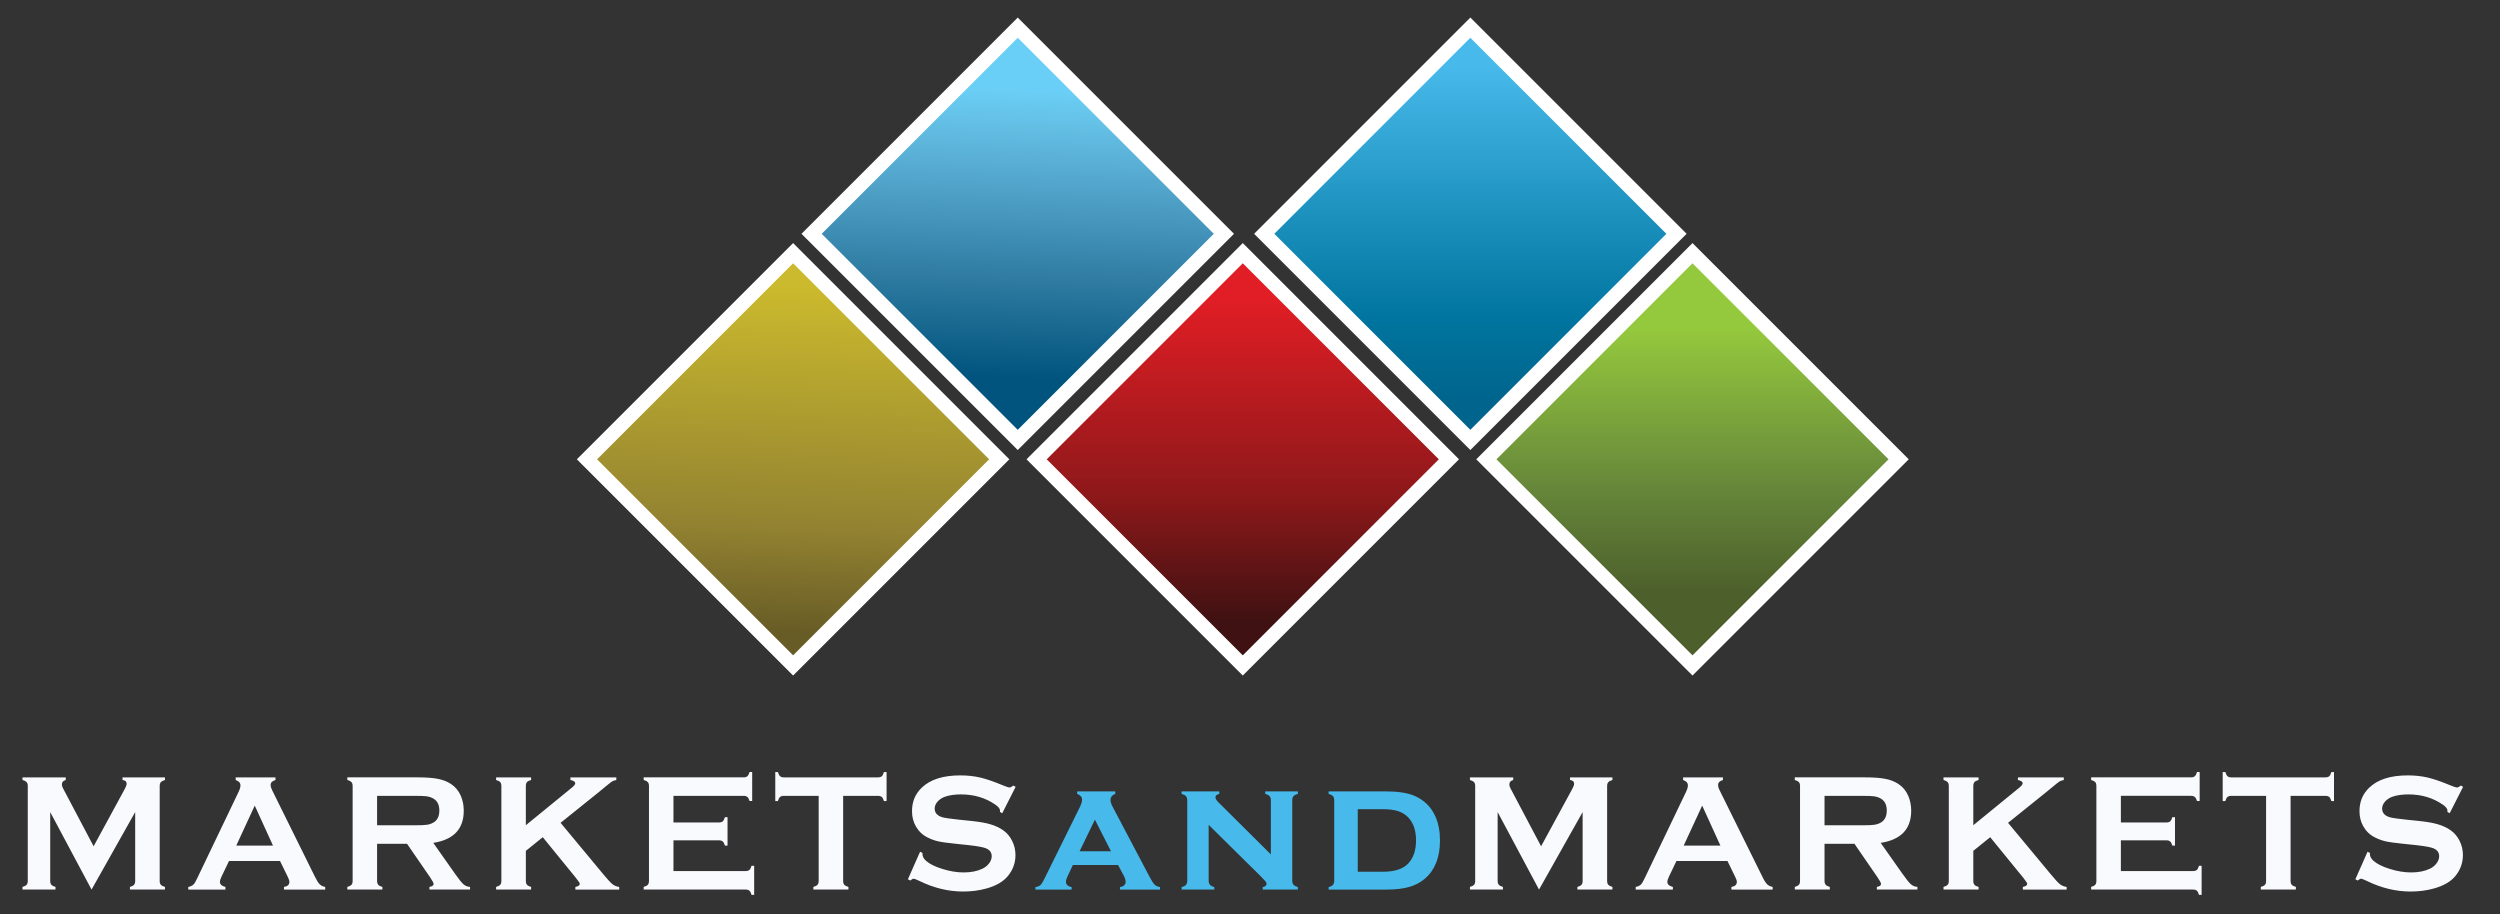
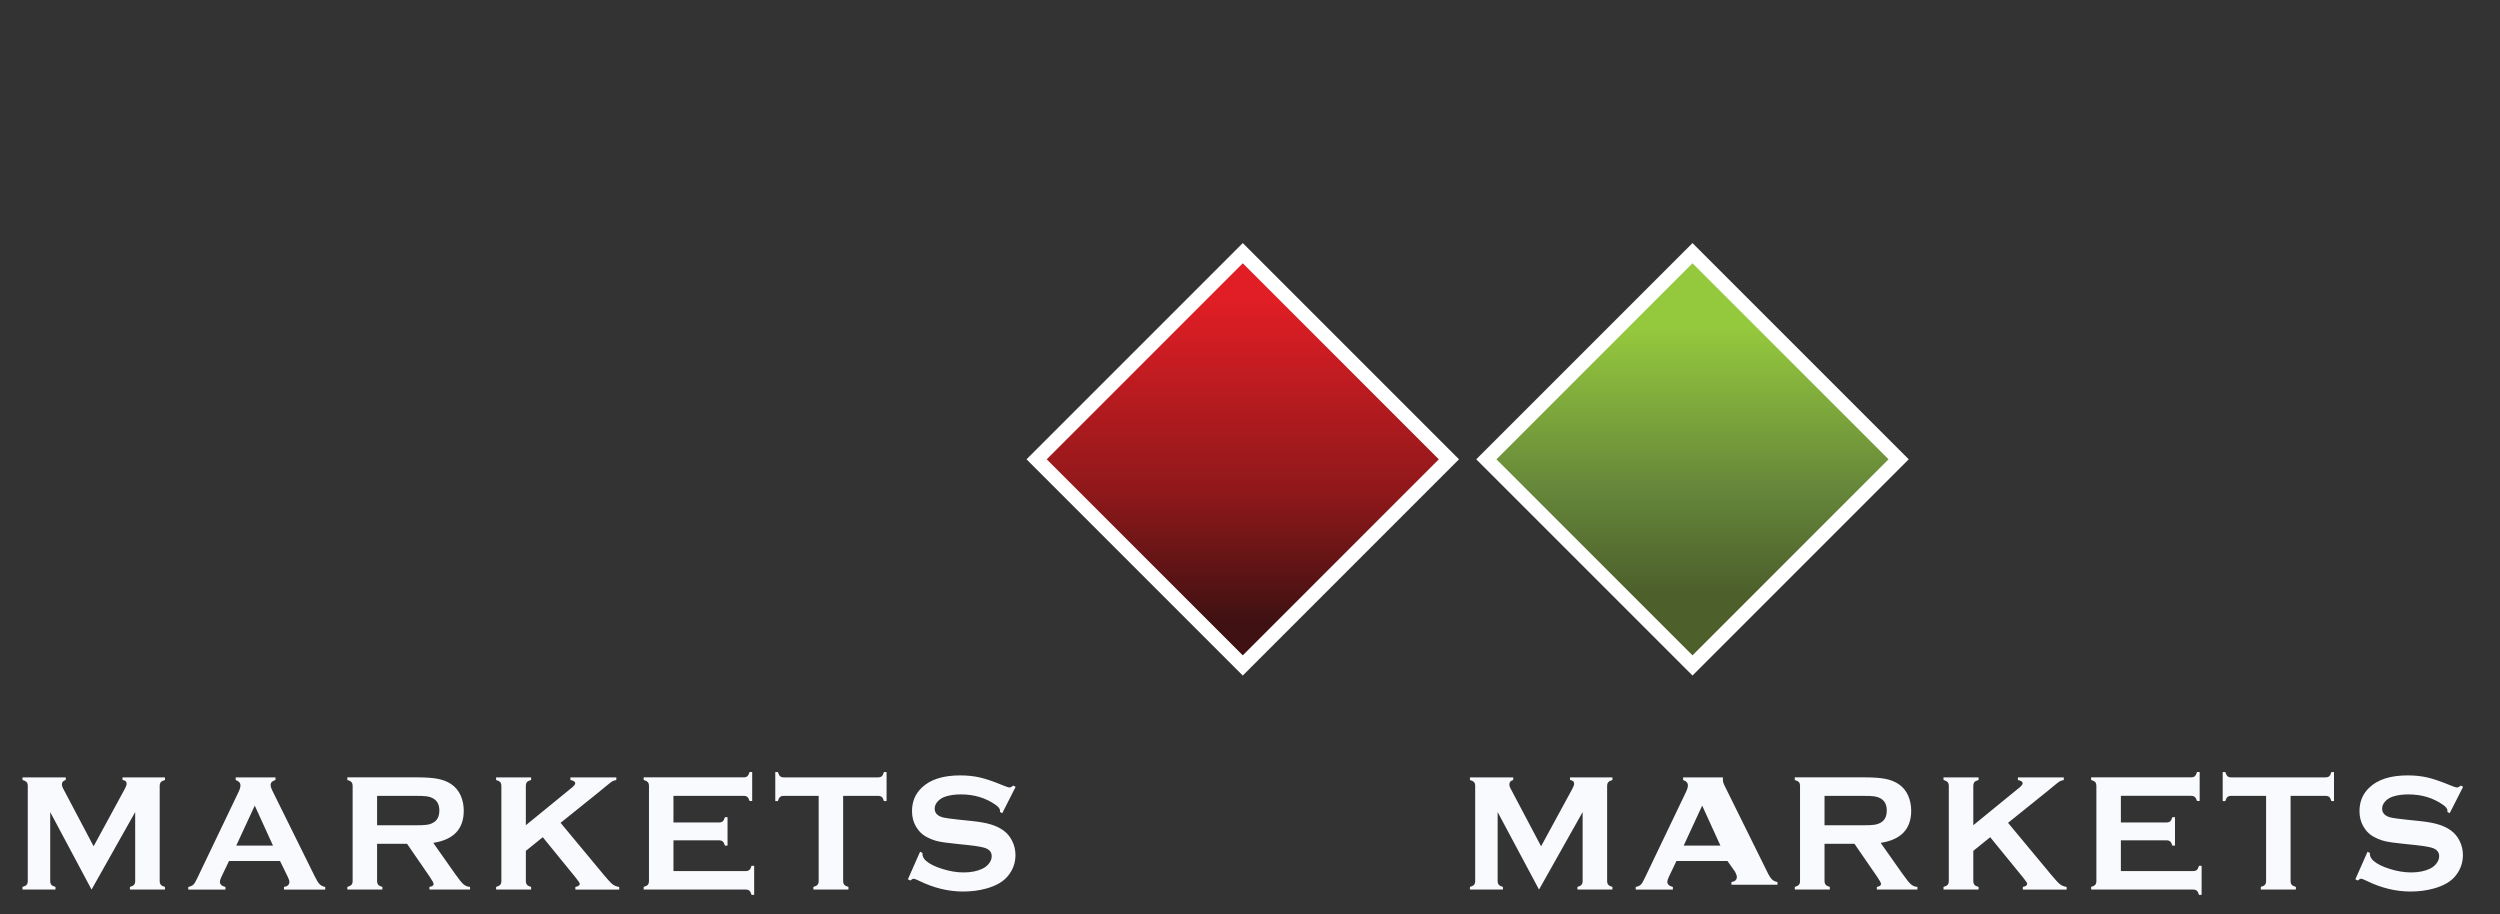
<svg xmlns="http://www.w3.org/2000/svg" version="1.1" id="Layer_1" x="0px" y="0px" width="175px" height="64px" viewBox="0 0 175 64" enable-background="new 0 0 175 64" xml:space="preserve">
  <rect x="0" y="0" width="175" height="64" fill="#333333" stroke="none" />
  <g>
    <g>
      <linearGradient id="SVGID_1_" gradientUnits="userSpaceOnUse" x1="102.925" y1="28.198" x2="102.925" y2="4.534">
        <stop offset="0" style="stop-color:#00648C" />
        <stop offset="0.25" style="stop-color:#00759F" />
        <stop offset="1" style="stop-color:#47BAEB" />
      </linearGradient>
-       <polygon fill-rule="evenodd" clip-rule="evenodd" fill="url(#SVGID_1_)" stroke="#FFFFFF" stroke-miterlimit="10" points="    102.925,1.936 117.355,16.366 102.925,30.795 88.496,16.366   " />
      <linearGradient id="SVGID_2_" gradientUnits="userSpaceOnUse" x1="70.889" y1="26.477" x2="71.595" y2="6.255">
        <stop offset="0" style="stop-color:#00547D" />
        <stop offset="0.342" style="stop-color:#2F7BA2" />
        <stop offset="0.65" style="stop-color:#50A2C9" />
        <stop offset="0.877" style="stop-color:#64BFE5" />
        <stop offset="1" style="stop-color:#6ACFF6" />
      </linearGradient>
-       <polygon fill-rule="evenodd" clip-rule="evenodd" fill="url(#SVGID_2_)" stroke="#FFFFFF" stroke-miterlimit="10" points="    71.241,1.936 85.672,16.366 71.241,30.795 56.811,16.366   " />
      <linearGradient id="SVGID_3_" gradientUnits="userSpaceOnUse" x1="55.094" y1="44.267" x2="55.94" y2="20.037">
        <stop offset="0" style="stop-color:#685C26" />
        <stop offset="0.31" style="stop-color:#938331" />
        <stop offset="1" style="stop-color:#CBBA2D" />
      </linearGradient>
-       <polygon fill-rule="evenodd" clip-rule="evenodd" fill="url(#SVGID_3_)" stroke="#FFFFFF" stroke-miterlimit="10" points="    55.517,17.722 69.947,32.151 55.517,46.581 41.087,32.151   " />
      <linearGradient id="SVGID_4_" gradientUnits="userSpaceOnUse" x1="86.995" y1="43.406" x2="86.995" y2="20.896">
        <stop offset="0" style="stop-color:#401112" />
        <stop offset="0.39" style="stop-color:#8E181A" />
        <stop offset="1" style="stop-color:#E11E25" />
      </linearGradient>
      <polygon fill-rule="evenodd" clip-rule="evenodd" fill="url(#SVGID_4_)" stroke="#FFFFFF" stroke-miterlimit="10" points="    86.995,17.722 101.424,32.151 86.995,46.581 72.565,32.151   " />
      <linearGradient id="SVGID_5_" gradientUnits="userSpaceOnUse" x1="118.474" y1="41.387" x2="118.474" y2="22.917">
        <stop offset="0" style="stop-color:#4D602C" />
        <stop offset="0.39" style="stop-color:#66873A" />
        <stop offset="1" style="stop-color:#95C93D" />
      </linearGradient>
      <polygon fill-rule="evenodd" clip-rule="evenodd" fill="url(#SVGID_5_)" stroke="#FFFFFF" stroke-miterlimit="10" points="    118.474,17.722 132.904,32.151 118.474,46.581 104.044,32.151   " />
    </g>
-     <path fill-rule="evenodd" clip-rule="evenodd" fill="#F9FAFD" d="M6.409,62.27l-2.894-5.425v4.819c0,0.121,0.027,0.211,0.08,0.271   c0.056,0.061,0.151,0.111,0.289,0.149v0.185h-2.31v-0.185c0.141-0.038,0.234-0.089,0.29-0.149c0.053-0.061,0.08-0.15,0.08-0.271   v-6.648c0-0.115-0.027-0.204-0.08-0.265c-0.056-0.061-0.149-0.112-0.29-0.15v-0.185h3.028v0.185   c-0.18,0.045-0.271,0.153-0.271,0.315c0,0.077,0.029,0.166,0.082,0.269l2.14,4.054l2.167-3.987   c0.097-0.175,0.144-0.303,0.144-0.386c0-0.156-0.094-0.245-0.287-0.265v-0.185h2.971v0.185c-0.139,0.038-0.234,0.09-0.288,0.15   c-0.055,0.061-0.082,0.149-0.082,0.265v6.648c0,0.121,0.027,0.211,0.082,0.271c0.054,0.061,0.149,0.111,0.288,0.149v0.185H9.095   v-0.185c0.135-0.035,0.229-0.083,0.284-0.146c0.058-0.063,0.084-0.153,0.084-0.274v-4.819L6.409,62.27L6.409,62.27z M19.601,60.269   h-3.57l-0.529,1.103c-0.073,0.153-0.108,0.274-0.108,0.363c0,0.169,0.127,0.287,0.386,0.351v0.185h-2.601v-0.185   c0.155-0.032,0.271-0.083,0.352-0.159c0.08-0.076,0.174-0.227,0.276-0.453l2.888-6.03c0.094-0.194,0.137-0.348,0.137-0.462   c0-0.176-0.11-0.303-0.333-0.38v-0.185h2.784v0.185c-0.225,0.064-0.339,0.179-0.339,0.342c0,0.108,0.038,0.235,0.11,0.379   l2.993,6.05c0.126,0.258,0.237,0.434,0.334,0.529c0.096,0.092,0.223,0.152,0.384,0.185v0.185h-2.886v-0.185   c0.253-0.041,0.379-0.159,0.379-0.356c0-0.08-0.038-0.198-0.116-0.357L19.601,60.269L19.601,60.269z M19.108,59.19l-1.275-2.798   l-1.294,2.798H19.108L19.108,59.19z M26.396,59.066v2.604c0,0.118,0.029,0.204,0.086,0.268c0.054,0.063,0.148,0.111,0.284,0.146   v0.185h-2.453v-0.185c0.141-0.038,0.234-0.089,0.289-0.149s0.082-0.146,0.082-0.265v-6.649c0-0.121-0.027-0.21-0.082-0.271   s-0.148-0.112-0.289-0.15v-0.185h4.914c0.599,0,1.074,0.035,1.425,0.105c0.351,0.066,0.658,0.188,0.918,0.359   c0.303,0.201,0.529,0.473,0.681,0.813c0.142,0.328,0.212,0.682,0.212,1.058c0,1.282-0.71,2.031-2.134,2.251l1.525,2.167   c0.268,0.38,0.466,0.625,0.59,0.733c0.126,0.108,0.276,0.172,0.458,0.182v0.185h-2.842v-0.185c0.196-0.032,0.293-0.099,0.293-0.207   c0-0.07-0.089-0.236-0.271-0.501l-1.59-2.311H26.396L26.396,59.066z M26.396,57.77h2.649c0.391,0,0.668-0.01,0.829-0.035   c0.161-0.022,0.31-0.07,0.441-0.144c0.293-0.156,0.438-0.437,0.438-0.852c0-0.411-0.145-0.691-0.438-0.851   c-0.138-0.076-0.285-0.124-0.439-0.146c-0.155-0.022-0.432-0.032-0.831-0.032h-2.649V57.77L26.396,57.77z M37.994,58.604   l-1.184,0.956v2.104c0,0.121,0.027,0.211,0.084,0.274c0.054,0.063,0.15,0.111,0.284,0.146v0.185h-2.451v-0.185   c0.139-0.038,0.233-0.089,0.289-0.149c0.053-0.061,0.08-0.15,0.08-0.271v-6.648c0-0.115-0.027-0.204-0.08-0.265   c-0.056-0.061-0.15-0.112-0.289-0.15v-0.185h2.451v0.185c-0.135,0.035-0.232,0.083-0.289,0.146c-0.052,0.064-0.08,0.153-0.08,0.269   v2.75l3.232-2.639c0.15-0.124,0.225-0.224,0.225-0.297c0-0.108-0.113-0.188-0.335-0.229v-0.185h3.211v0.185   c-0.134,0.029-0.229,0.058-0.287,0.093c-0.059,0.035-0.225,0.166-0.5,0.392l-0.445,0.367l-2.669,2.145l3.028,3.644   c0.279,0.338,0.482,0.555,0.605,0.653c0.126,0.099,0.28,0.163,0.47,0.191v0.185h-3.068v-0.185c0.204-0.041,0.308-0.114,0.308-0.217   c0-0.058-0.094-0.197-0.277-0.427L37.994,58.604L37.994,58.604z M47.142,58.824v2.151h5.05c0.116,0,0.204-0.028,0.266-0.079   c0.061-0.055,0.11-0.153,0.148-0.29h0.185v2.033h-0.185c-0.039-0.141-0.088-0.236-0.148-0.29c-0.062-0.055-0.15-0.08-0.266-0.08   h-7.135v-0.185c0.141-0.038,0.234-0.089,0.289-0.149s0.082-0.15,0.082-0.271v-6.643c0-0.121-0.027-0.21-0.082-0.271   s-0.148-0.112-0.289-0.15v-0.185h6.998c0.116,0,0.204-0.025,0.265-0.083s0.11-0.153,0.15-0.29h0.183v2.03H52.47   c-0.04-0.134-0.089-0.226-0.15-0.28s-0.148-0.083-0.265-0.083h-4.913v1.865h3.188c0.114,0,0.204-0.029,0.264-0.08   c0.061-0.058,0.11-0.153,0.15-0.29h0.184v1.989h-0.184c-0.04-0.138-0.089-0.233-0.15-0.287c-0.061-0.055-0.15-0.083-0.264-0.083   H47.142L47.142,58.824z M59.02,55.71v5.954c0,0.121,0.028,0.211,0.081,0.271c0.054,0.061,0.151,0.111,0.289,0.149v0.185h-2.453   v-0.185c0.139-0.038,0.234-0.089,0.288-0.149c0.055-0.061,0.082-0.15,0.082-0.271V55.71h-2.44c-0.115,0-0.204,0.025-0.265,0.08   c-0.061,0.051-0.11,0.146-0.148,0.283h-0.185v-2.03h0.185c0.04,0.141,0.091,0.239,0.153,0.293c0.059,0.055,0.145,0.08,0.26,0.08   h6.588c0.118,0,0.209-0.025,0.27-0.08c0.061-0.054,0.11-0.152,0.15-0.293h0.185v2.03h-0.185c-0.04-0.137-0.089-0.232-0.15-0.283   c-0.061-0.055-0.151-0.08-0.27-0.08H59.02L59.02,55.71z M71.094,55.079l-0.936,1.846l-0.161-0.09   c0.003-0.041,0.005-0.069,0.005-0.092c0-0.131-0.112-0.271-0.333-0.421c-0.684-0.475-1.485-0.714-2.407-0.714   c-0.406,0-0.763,0.048-1.076,0.149c-0.227,0.076-0.41,0.191-0.548,0.345c-0.139,0.156-0.21,0.321-0.21,0.5   c0,0.297,0.18,0.497,0.536,0.605c0.183,0.051,0.579,0.111,1.186,0.172l0.902,0.093c0.537,0.058,0.97,0.134,1.303,0.236   c0.332,0.099,0.626,0.238,0.882,0.42c0.261,0.186,0.467,0.434,0.618,0.743c0.151,0.306,0.228,0.631,0.228,0.981   c0,0.552-0.179,1.043-0.534,1.473c-0.322,0.393-0.824,0.68-1.502,0.87c-0.507,0.141-1.049,0.211-1.627,0.211   c-1.039,0-2.064-0.249-3.078-0.749c-0.215-0.1-0.343-0.15-0.386-0.15c-0.049,0-0.127,0.042-0.236,0.128l-0.167-0.086l0.852-1.926   l0.167,0.08c0,0.032,0,0.058,0,0.073c0,0.172,0.082,0.331,0.247,0.479c0.25,0.22,0.634,0.414,1.157,0.573   c0.52,0.163,1.015,0.242,1.482,0.242c0.512,0,0.947-0.086,1.307-0.258c0.199-0.096,0.358-0.224,0.477-0.383   c0.119-0.159,0.178-0.325,0.178-0.497c0-0.262-0.139-0.446-0.42-0.558c-0.195-0.077-0.588-0.146-1.185-0.214l-0.884-0.093   c-0.596-0.061-1.015-0.117-1.262-0.175c-0.246-0.055-0.489-0.144-0.735-0.268c-0.349-0.169-0.623-0.431-0.822-0.775   c-0.18-0.312-0.271-0.669-0.271-1.07c0-0.663,0.228-1.211,0.686-1.645c0.598-0.574,1.495-0.857,2.693-0.857   c0.5,0,0.971,0.051,1.402,0.152c0.434,0.103,0.974,0.29,1.624,0.562c0.222,0.086,0.357,0.134,0.408,0.134   c0.081,0,0.172-0.048,0.28-0.134L71.094,55.079L71.094,55.079z M107.732,62.27l-2.897-5.425v4.819c0,0.121,0.029,0.211,0.083,0.271   c0.055,0.061,0.15,0.111,0.287,0.149v0.185h-2.308v-0.185c0.137-0.038,0.232-0.089,0.287-0.149c0.054-0.061,0.079-0.15,0.079-0.271   v-6.648c0-0.115-0.025-0.204-0.079-0.265c-0.055-0.061-0.15-0.112-0.287-0.15v-0.185h3.028v0.185   c-0.182,0.045-0.271,0.153-0.271,0.315c0,0.077,0.025,0.166,0.08,0.269l2.142,4.054l2.168-3.987   c0.096-0.175,0.144-0.303,0.144-0.386c0-0.156-0.096-0.245-0.287-0.265v-0.185h2.968v0.185c-0.138,0.038-0.233,0.09-0.287,0.15   c-0.055,0.061-0.083,0.149-0.083,0.265v6.648c0,0.121,0.028,0.211,0.083,0.271c0.054,0.061,0.149,0.111,0.287,0.149v0.185h-2.451   v-0.185c0.134-0.035,0.229-0.083,0.283-0.146c0.058-0.063,0.083-0.153,0.083-0.274v-4.819L107.732,62.27L107.732,62.27z    M120.922,60.269h-3.57l-0.529,1.103c-0.073,0.153-0.108,0.274-0.108,0.363c0,0.169,0.128,0.287,0.386,0.351v0.185H114.5v-0.185   c0.153-0.032,0.271-0.083,0.354-0.159c0.08-0.076,0.172-0.227,0.274-0.453l2.888-6.03c0.093-0.194,0.137-0.348,0.137-0.462   c0-0.176-0.108-0.303-0.335-0.38v-0.185h2.786v0.185c-0.226,0.064-0.338,0.179-0.338,0.342c0,0.108,0.035,0.235,0.108,0.379   l2.993,6.05c0.124,0.258,0.236,0.434,0.335,0.529c0.096,0.092,0.223,0.152,0.383,0.185v0.185H121.2v-0.185   c0.252-0.041,0.379-0.159,0.379-0.356c0-0.08-0.038-0.198-0.118-0.357L120.922,60.269L120.922,60.269z M120.428,59.19l-1.275-2.798   l-1.294,2.798H120.428L120.428,59.19z M127.717,59.066v2.604c0,0.118,0.029,0.204,0.086,0.268c0.055,0.063,0.15,0.111,0.284,0.146   v0.185h-2.451v-0.185c0.137-0.038,0.232-0.089,0.287-0.149c0.054-0.061,0.079-0.146,0.079-0.265v-6.649   c0-0.121-0.025-0.21-0.079-0.271c-0.055-0.061-0.15-0.112-0.287-0.15v-0.185h4.912c0.599,0,1.074,0.035,1.425,0.105   c0.351,0.066,0.656,0.188,0.918,0.359c0.303,0.201,0.529,0.473,0.679,0.813c0.144,0.328,0.214,0.682,0.214,1.058   c0,1.282-0.711,2.031-2.136,2.251l1.526,2.167c0.268,0.38,0.466,0.625,0.59,0.733c0.125,0.108,0.277,0.172,0.456,0.182v0.185h-2.84   v-0.185c0.194-0.032,0.293-0.099,0.293-0.207c0-0.07-0.089-0.236-0.271-0.501l-1.591-2.311H127.717L127.717,59.066z M127.717,57.77   h2.649c0.392,0,0.666-0.01,0.828-0.035c0.16-0.022,0.307-0.07,0.443-0.144c0.29-0.156,0.437-0.437,0.437-0.852   c0-0.411-0.146-0.691-0.437-0.851c-0.14-0.076-0.287-0.124-0.443-0.146c-0.152-0.022-0.43-0.032-0.828-0.032h-2.649V57.77   L127.717,57.77z M139.314,58.604l-1.183,0.956v2.104c0,0.121,0.028,0.211,0.083,0.274c0.054,0.063,0.149,0.111,0.286,0.146v0.185   h-2.454v-0.185c0.141-0.038,0.232-0.089,0.29-0.149c0.051-0.061,0.08-0.15,0.08-0.271v-6.648c0-0.115-0.029-0.204-0.08-0.265   c-0.058-0.061-0.149-0.112-0.29-0.15v-0.185h2.454v0.185c-0.137,0.035-0.235,0.083-0.29,0.146   c-0.051,0.064-0.079,0.153-0.079,0.269v2.75l3.232-2.639c0.149-0.124,0.223-0.224,0.223-0.297c0-0.108-0.111-0.188-0.332-0.229   v-0.185h3.21v0.185c-0.134,0.029-0.229,0.058-0.286,0.093c-0.061,0.035-0.227,0.166-0.501,0.392l-0.446,0.367l-2.668,2.145   l3.028,3.644c0.28,0.338,0.481,0.555,0.605,0.653s0.28,0.163,0.469,0.191v0.185h-3.066v-0.185c0.204-0.041,0.306-0.114,0.306-0.217   c0-0.058-0.092-0.197-0.277-0.427L139.314,58.604L139.314,58.604z M148.461,58.824v2.151h5.053c0.114,0,0.203-0.028,0.265-0.079   c0.061-0.055,0.108-0.153,0.149-0.29h0.185v2.033h-0.185c-0.041-0.141-0.089-0.236-0.149-0.29c-0.062-0.055-0.15-0.08-0.265-0.08   h-7.134v-0.185c0.137-0.038,0.232-0.089,0.287-0.149c0.054-0.061,0.079-0.15,0.079-0.271v-6.643c0-0.121-0.025-0.21-0.079-0.271   c-0.055-0.061-0.15-0.112-0.287-0.15v-0.185h6.996c0.115,0,0.204-0.025,0.265-0.083s0.108-0.153,0.15-0.29h0.185v2.03h-0.185   c-0.042-0.134-0.09-0.226-0.15-0.28s-0.149-0.083-0.265-0.083h-4.915v1.865h3.188c0.118,0,0.204-0.029,0.265-0.08   c0.063-0.058,0.111-0.153,0.149-0.29h0.186v1.989h-0.186c-0.038-0.138-0.086-0.233-0.149-0.287   c-0.061-0.055-0.146-0.083-0.265-0.083H148.461L148.461,58.824z M160.341,55.71v5.954c0,0.121,0.028,0.211,0.08,0.271   c0.057,0.061,0.152,0.111,0.29,0.149v0.185h-2.455v-0.185c0.141-0.038,0.236-0.089,0.291-0.149c0.054-0.061,0.079-0.15,0.079-0.271   V55.71h-2.438c-0.114,0-0.204,0.025-0.265,0.08c-0.061,0.051-0.111,0.146-0.149,0.283h-0.186v-2.03h0.186   c0.041,0.141,0.092,0.239,0.152,0.293c0.061,0.055,0.147,0.08,0.262,0.08h6.589c0.118,0,0.207-0.025,0.271-0.08   c0.061-0.054,0.108-0.152,0.146-0.293h0.186v2.03h-0.186c-0.038-0.137-0.086-0.232-0.146-0.283c-0.063-0.055-0.152-0.08-0.271-0.08   H160.341L160.341,55.71z M172.416,55.079l-0.938,1.846l-0.159-0.09c0.003-0.041,0.003-0.069,0.003-0.092   c0-0.131-0.111-0.271-0.331-0.421c-0.686-0.475-1.485-0.714-2.406-0.714c-0.408,0-0.766,0.048-1.078,0.149   c-0.226,0.076-0.407,0.191-0.548,0.345c-0.137,0.156-0.21,0.321-0.21,0.5c0,0.297,0.178,0.497,0.535,0.605   c0.185,0.051,0.58,0.111,1.186,0.172l0.905,0.093c0.536,0.058,0.969,0.134,1.301,0.236c0.331,0.099,0.628,0.238,0.883,0.42   c0.262,0.186,0.466,0.434,0.618,0.743c0.15,0.306,0.227,0.631,0.227,0.981c0,0.552-0.179,1.043-0.532,1.473   c-0.322,0.393-0.825,0.68-1.505,0.87c-0.507,0.141-1.049,0.211-1.625,0.211c-1.039,0-2.066-0.249-3.079-0.749   c-0.214-0.1-0.342-0.15-0.386-0.15c-0.048,0-0.128,0.042-0.236,0.128l-0.166-0.086l0.852-1.926l0.166,0.08c0,0.032,0,0.058,0,0.073   c0,0.172,0.082,0.331,0.248,0.479c0.249,0.22,0.635,0.414,1.157,0.573c0.52,0.163,1.014,0.242,1.482,0.242   c0.51,0,0.946-0.086,1.307-0.258c0.201-0.096,0.36-0.224,0.475-0.383c0.121-0.159,0.179-0.325,0.179-0.497   c0-0.262-0.137-0.446-0.418-0.558c-0.194-0.077-0.589-0.146-1.186-0.214l-0.886-0.093c-0.593-0.061-1.014-0.117-1.259-0.175   c-0.246-0.055-0.491-0.144-0.736-0.268c-0.351-0.169-0.625-0.431-0.822-0.775c-0.179-0.312-0.271-0.669-0.271-1.07   c0-0.663,0.229-1.211,0.686-1.645c0.596-0.574,1.495-0.857,2.693-0.857c0.5,0,0.969,0.051,1.402,0.152   c0.434,0.103,0.973,0.29,1.623,0.562c0.223,0.086,0.356,0.134,0.407,0.134c0.083,0,0.176-0.048,0.284-0.134L172.416,55.079z" />
-     <path fill-rule="evenodd" clip-rule="evenodd" fill="#47BAEB" d="M78.263,60.552h-3.161l-0.357,0.749   c-0.086,0.179-0.127,0.322-0.127,0.421c0,0.197,0.129,0.325,0.394,0.376v0.172H72.48v-0.172c0.155-0.025,0.271-0.07,0.348-0.141   c0.077-0.069,0.164-0.207,0.266-0.414l2.51-5.077c0.094-0.191,0.142-0.36,0.142-0.507c0-0.166-0.115-0.297-0.343-0.389v-0.173   h2.668v0.173c-0.223,0.089-0.336,0.226-0.336,0.417c0,0.134,0.05,0.3,0.153,0.494l2.601,4.931c0.143,0.269,0.255,0.44,0.337,0.517   c0.082,0.08,0.208,0.138,0.375,0.169v0.172h-2.805v-0.172c0.266-0.045,0.398-0.169,0.398-0.373c0-0.124-0.051-0.28-0.153-0.472   L78.263,60.552L78.263,60.552z M77.769,59.589l-1.125-2.212l-1.073,2.212H77.769L77.769,59.589z M84.606,57.74v3.898   c0,0.128,0.028,0.227,0.089,0.293c0.059,0.07,0.159,0.125,0.305,0.166v0.172h-2.286v-0.172c0.145-0.038,0.246-0.089,0.304-0.159   c0.061-0.07,0.089-0.166,0.089-0.293v-5.623c0-0.128-0.029-0.223-0.086-0.287c-0.059-0.066-0.159-0.121-0.308-0.165v-0.173h2.639   v0.173c-0.18,0.044-0.271,0.124-0.271,0.238c0,0.1,0.069,0.214,0.198,0.342l3.682,3.659v-3.787c0-0.128-0.032-0.223-0.086-0.29   c-0.061-0.07-0.159-0.121-0.31-0.162v-0.173h2.286v0.173c-0.147,0.041-0.249,0.092-0.307,0.162   c-0.058,0.067-0.086,0.162-0.086,0.29v5.616c0,0.128,0.028,0.224,0.086,0.29c0.058,0.07,0.159,0.124,0.307,0.169v0.172h-2.461   v-0.172c0.178-0.035,0.271-0.111,0.271-0.227c0-0.054-0.025-0.114-0.073-0.175c-0.051-0.061-0.166-0.182-0.341-0.36L84.606,57.74   L84.606,57.74z M93.395,61.646v-5.623c0-0.128-0.028-0.223-0.083-0.287c-0.061-0.066-0.159-0.121-0.309-0.165v-0.173h4.032   c0.838,0,1.501,0.105,1.982,0.313c0.682,0.293,1.17,0.781,1.469,1.46c0.208,0.475,0.313,1.029,0.313,1.664   c0,1.173-0.351,2.065-1.052,2.668c-0.315,0.271-0.686,0.465-1.112,0.586s-0.959,0.182-1.6,0.182h-4.032v-0.172   c0.144-0.038,0.245-0.089,0.303-0.159C93.367,61.868,93.395,61.772,93.395,61.646L93.395,61.646z M95.043,61.023h1.753   c0.806,0,1.393-0.185,1.756-0.555c0.38-0.382,0.57-0.928,0.57-1.635c0-0.708-0.19-1.253-0.57-1.639   c-0.188-0.191-0.424-0.331-0.701-0.421c-0.277-0.086-0.628-0.13-1.055-0.13h-1.753V61.023z" />
+     <path fill-rule="evenodd" clip-rule="evenodd" fill="#F9FAFD" d="M6.409,62.27l-2.894-5.425v4.819c0,0.121,0.027,0.211,0.08,0.271   c0.056,0.061,0.151,0.111,0.289,0.149v0.185h-2.31v-0.185c0.141-0.038,0.234-0.089,0.29-0.149c0.053-0.061,0.08-0.15,0.08-0.271   v-6.648c0-0.115-0.027-0.204-0.08-0.265c-0.056-0.061-0.149-0.112-0.29-0.15v-0.185h3.028v0.185   c-0.18,0.045-0.271,0.153-0.271,0.315c0,0.077,0.029,0.166,0.082,0.269l2.14,4.054l2.167-3.987   c0.097-0.175,0.144-0.303,0.144-0.386c0-0.156-0.094-0.245-0.287-0.265v-0.185h2.971v0.185c-0.139,0.038-0.234,0.09-0.288,0.15   c-0.055,0.061-0.082,0.149-0.082,0.265v6.648c0,0.121,0.027,0.211,0.082,0.271c0.054,0.061,0.149,0.111,0.288,0.149v0.185H9.095   v-0.185c0.135-0.035,0.229-0.083,0.284-0.146c0.058-0.063,0.084-0.153,0.084-0.274v-4.819L6.409,62.27L6.409,62.27z M19.601,60.269   h-3.57l-0.529,1.103c-0.073,0.153-0.108,0.274-0.108,0.363c0,0.169,0.127,0.287,0.386,0.351v0.185h-2.601v-0.185   c0.155-0.032,0.271-0.083,0.352-0.159c0.08-0.076,0.174-0.227,0.276-0.453l2.888-6.03c0.094-0.194,0.137-0.348,0.137-0.462   c0-0.176-0.11-0.303-0.333-0.38v-0.185h2.784v0.185c-0.225,0.064-0.339,0.179-0.339,0.342c0,0.108,0.038,0.235,0.11,0.379   l2.993,6.05c0.126,0.258,0.237,0.434,0.334,0.529c0.096,0.092,0.223,0.152,0.384,0.185v0.185h-2.886v-0.185   c0.253-0.041,0.379-0.159,0.379-0.356c0-0.08-0.038-0.198-0.116-0.357L19.601,60.269L19.601,60.269z M19.108,59.19l-1.275-2.798   l-1.294,2.798H19.108L19.108,59.19z M26.396,59.066v2.604c0,0.118,0.029,0.204,0.086,0.268c0.054,0.063,0.148,0.111,0.284,0.146   v0.185h-2.453v-0.185c0.141-0.038,0.234-0.089,0.289-0.149s0.082-0.146,0.082-0.265v-6.649c0-0.121-0.027-0.21-0.082-0.271   s-0.148-0.112-0.289-0.15v-0.185h4.914c0.599,0,1.074,0.035,1.425,0.105c0.351,0.066,0.658,0.188,0.918,0.359   c0.303,0.201,0.529,0.473,0.681,0.813c0.142,0.328,0.212,0.682,0.212,1.058c0,1.282-0.71,2.031-2.134,2.251l1.525,2.167   c0.268,0.38,0.466,0.625,0.59,0.733c0.126,0.108,0.276,0.172,0.458,0.182v0.185h-2.842v-0.185c0.196-0.032,0.293-0.099,0.293-0.207   c0-0.07-0.089-0.236-0.271-0.501l-1.59-2.311H26.396L26.396,59.066z M26.396,57.77h2.649c0.391,0,0.668-0.01,0.829-0.035   c0.161-0.022,0.31-0.07,0.441-0.144c0.293-0.156,0.438-0.437,0.438-0.852c0-0.411-0.145-0.691-0.438-0.851   c-0.138-0.076-0.285-0.124-0.439-0.146c-0.155-0.022-0.432-0.032-0.831-0.032h-2.649V57.77L26.396,57.77z M37.994,58.604   l-1.184,0.956v2.104c0,0.121,0.027,0.211,0.084,0.274c0.054,0.063,0.15,0.111,0.284,0.146v0.185h-2.451v-0.185   c0.139-0.038,0.233-0.089,0.289-0.149c0.053-0.061,0.08-0.15,0.08-0.271v-6.648c0-0.115-0.027-0.204-0.08-0.265   c-0.056-0.061-0.15-0.112-0.289-0.15v-0.185h2.451v0.185c-0.135,0.035-0.232,0.083-0.289,0.146c-0.052,0.064-0.08,0.153-0.08,0.269   v2.75l3.232-2.639c0.15-0.124,0.225-0.224,0.225-0.297c0-0.108-0.113-0.188-0.335-0.229v-0.185h3.211v0.185   c-0.134,0.029-0.229,0.058-0.287,0.093c-0.059,0.035-0.225,0.166-0.5,0.392l-0.445,0.367l-2.669,2.145l3.028,3.644   c0.279,0.338,0.482,0.555,0.605,0.653c0.126,0.099,0.28,0.163,0.47,0.191v0.185h-3.068v-0.185c0.204-0.041,0.308-0.114,0.308-0.217   c0-0.058-0.094-0.197-0.277-0.427L37.994,58.604L37.994,58.604z M47.142,58.824v2.151h5.05c0.116,0,0.204-0.028,0.266-0.079   c0.061-0.055,0.11-0.153,0.148-0.29h0.185v2.033h-0.185c-0.039-0.141-0.088-0.236-0.148-0.29c-0.062-0.055-0.15-0.08-0.266-0.08   h-7.135v-0.185c0.141-0.038,0.234-0.089,0.289-0.149s0.082-0.15,0.082-0.271v-6.643c0-0.121-0.027-0.21-0.082-0.271   s-0.148-0.112-0.289-0.15v-0.185h6.998c0.116,0,0.204-0.025,0.265-0.083s0.11-0.153,0.15-0.29h0.183v2.03H52.47   c-0.04-0.134-0.089-0.226-0.15-0.28s-0.148-0.083-0.265-0.083h-4.913v1.865h3.188c0.114,0,0.204-0.029,0.264-0.08   c0.061-0.058,0.11-0.153,0.15-0.29h0.184v1.989h-0.184c-0.04-0.138-0.089-0.233-0.15-0.287c-0.061-0.055-0.15-0.083-0.264-0.083   H47.142L47.142,58.824z M59.02,55.71v5.954c0,0.121,0.028,0.211,0.081,0.271c0.054,0.061,0.151,0.111,0.289,0.149v0.185h-2.453   v-0.185c0.139-0.038,0.234-0.089,0.288-0.149c0.055-0.061,0.082-0.15,0.082-0.271V55.71h-2.44c-0.115,0-0.204,0.025-0.265,0.08   c-0.061,0.051-0.11,0.146-0.148,0.283h-0.185v-2.03h0.185c0.04,0.141,0.091,0.239,0.153,0.293c0.059,0.055,0.145,0.08,0.26,0.08   h6.588c0.118,0,0.209-0.025,0.27-0.08c0.061-0.054,0.11-0.152,0.15-0.293h0.185v2.03h-0.185c-0.04-0.137-0.089-0.232-0.15-0.283   c-0.061-0.055-0.151-0.08-0.27-0.08H59.02L59.02,55.71z M71.094,55.079l-0.936,1.846l-0.161-0.09   c0.003-0.041,0.005-0.069,0.005-0.092c0-0.131-0.112-0.271-0.333-0.421c-0.684-0.475-1.485-0.714-2.407-0.714   c-0.406,0-0.763,0.048-1.076,0.149c-0.227,0.076-0.41,0.191-0.548,0.345c-0.139,0.156-0.21,0.321-0.21,0.5   c0,0.297,0.18,0.497,0.536,0.605c0.183,0.051,0.579,0.111,1.186,0.172l0.902,0.093c0.537,0.058,0.97,0.134,1.303,0.236   c0.332,0.099,0.626,0.238,0.882,0.42c0.261,0.186,0.467,0.434,0.618,0.743c0.151,0.306,0.228,0.631,0.228,0.981   c0,0.552-0.179,1.043-0.534,1.473c-0.322,0.393-0.824,0.68-1.502,0.87c-0.507,0.141-1.049,0.211-1.627,0.211   c-1.039,0-2.064-0.249-3.078-0.749c-0.215-0.1-0.343-0.15-0.386-0.15c-0.049,0-0.127,0.042-0.236,0.128l-0.167-0.086l0.852-1.926   l0.167,0.08c0,0.032,0,0.058,0,0.073c0,0.172,0.082,0.331,0.247,0.479c0.25,0.22,0.634,0.414,1.157,0.573   c0.52,0.163,1.015,0.242,1.482,0.242c0.512,0,0.947-0.086,1.307-0.258c0.199-0.096,0.358-0.224,0.477-0.383   c0.119-0.159,0.178-0.325,0.178-0.497c0-0.262-0.139-0.446-0.42-0.558c-0.195-0.077-0.588-0.146-1.185-0.214l-0.884-0.093   c-0.596-0.061-1.015-0.117-1.262-0.175c-0.246-0.055-0.489-0.144-0.735-0.268c-0.349-0.169-0.623-0.431-0.822-0.775   c-0.18-0.312-0.271-0.669-0.271-1.07c0-0.663,0.228-1.211,0.686-1.645c0.598-0.574,1.495-0.857,2.693-0.857   c0.5,0,0.971,0.051,1.402,0.152c0.434,0.103,0.974,0.29,1.624,0.562c0.222,0.086,0.357,0.134,0.408,0.134   c0.081,0,0.172-0.048,0.28-0.134L71.094,55.079L71.094,55.079z M107.732,62.27l-2.897-5.425v4.819c0,0.121,0.029,0.211,0.083,0.271   c0.055,0.061,0.15,0.111,0.287,0.149v0.185h-2.308v-0.185c0.137-0.038,0.232-0.089,0.287-0.149c0.054-0.061,0.079-0.15,0.079-0.271   v-6.648c0-0.115-0.025-0.204-0.079-0.265c-0.055-0.061-0.15-0.112-0.287-0.15v-0.185h3.028v0.185   c-0.182,0.045-0.271,0.153-0.271,0.315c0,0.077,0.025,0.166,0.08,0.269l2.142,4.054l2.168-3.987   c0.096-0.175,0.144-0.303,0.144-0.386c0-0.156-0.096-0.245-0.287-0.265v-0.185h2.968v0.185c-0.138,0.038-0.233,0.09-0.287,0.15   c-0.055,0.061-0.083,0.149-0.083,0.265v6.648c0,0.121,0.028,0.211,0.083,0.271c0.054,0.061,0.149,0.111,0.287,0.149v0.185h-2.451   v-0.185c0.134-0.035,0.229-0.083,0.283-0.146c0.058-0.063,0.083-0.153,0.083-0.274v-4.819L107.732,62.27L107.732,62.27z    M120.922,60.269h-3.57l-0.529,1.103c-0.073,0.153-0.108,0.274-0.108,0.363c0,0.169,0.128,0.287,0.386,0.351v0.185H114.5v-0.185   c0.153-0.032,0.271-0.083,0.354-0.159c0.08-0.076,0.172-0.227,0.274-0.453l2.888-6.03c0.093-0.194,0.137-0.348,0.137-0.462   c0-0.176-0.108-0.303-0.335-0.38v-0.185h2.786v0.185c0,0.108,0.035,0.235,0.108,0.379   l2.993,6.05c0.124,0.258,0.236,0.434,0.335,0.529c0.096,0.092,0.223,0.152,0.383,0.185v0.185H121.2v-0.185   c0.252-0.041,0.379-0.159,0.379-0.356c0-0.08-0.038-0.198-0.118-0.357L120.922,60.269L120.922,60.269z M120.428,59.19l-1.275-2.798   l-1.294,2.798H120.428L120.428,59.19z M127.717,59.066v2.604c0,0.118,0.029,0.204,0.086,0.268c0.055,0.063,0.15,0.111,0.284,0.146   v0.185h-2.451v-0.185c0.137-0.038,0.232-0.089,0.287-0.149c0.054-0.061,0.079-0.146,0.079-0.265v-6.649   c0-0.121-0.025-0.21-0.079-0.271c-0.055-0.061-0.15-0.112-0.287-0.15v-0.185h4.912c0.599,0,1.074,0.035,1.425,0.105   c0.351,0.066,0.656,0.188,0.918,0.359c0.303,0.201,0.529,0.473,0.679,0.813c0.144,0.328,0.214,0.682,0.214,1.058   c0,1.282-0.711,2.031-2.136,2.251l1.526,2.167c0.268,0.38,0.466,0.625,0.59,0.733c0.125,0.108,0.277,0.172,0.456,0.182v0.185h-2.84   v-0.185c0.194-0.032,0.293-0.099,0.293-0.207c0-0.07-0.089-0.236-0.271-0.501l-1.591-2.311H127.717L127.717,59.066z M127.717,57.77   h2.649c0.392,0,0.666-0.01,0.828-0.035c0.16-0.022,0.307-0.07,0.443-0.144c0.29-0.156,0.437-0.437,0.437-0.852   c0-0.411-0.146-0.691-0.437-0.851c-0.14-0.076-0.287-0.124-0.443-0.146c-0.152-0.022-0.43-0.032-0.828-0.032h-2.649V57.77   L127.717,57.77z M139.314,58.604l-1.183,0.956v2.104c0,0.121,0.028,0.211,0.083,0.274c0.054,0.063,0.149,0.111,0.286,0.146v0.185   h-2.454v-0.185c0.141-0.038,0.232-0.089,0.29-0.149c0.051-0.061,0.08-0.15,0.08-0.271v-6.648c0-0.115-0.029-0.204-0.08-0.265   c-0.058-0.061-0.149-0.112-0.29-0.15v-0.185h2.454v0.185c-0.137,0.035-0.235,0.083-0.29,0.146   c-0.051,0.064-0.079,0.153-0.079,0.269v2.75l3.232-2.639c0.149-0.124,0.223-0.224,0.223-0.297c0-0.108-0.111-0.188-0.332-0.229   v-0.185h3.21v0.185c-0.134,0.029-0.229,0.058-0.286,0.093c-0.061,0.035-0.227,0.166-0.501,0.392l-0.446,0.367l-2.668,2.145   l3.028,3.644c0.28,0.338,0.481,0.555,0.605,0.653s0.28,0.163,0.469,0.191v0.185h-3.066v-0.185c0.204-0.041,0.306-0.114,0.306-0.217   c0-0.058-0.092-0.197-0.277-0.427L139.314,58.604L139.314,58.604z M148.461,58.824v2.151h5.053c0.114,0,0.203-0.028,0.265-0.079   c0.061-0.055,0.108-0.153,0.149-0.29h0.185v2.033h-0.185c-0.041-0.141-0.089-0.236-0.149-0.29c-0.062-0.055-0.15-0.08-0.265-0.08   h-7.134v-0.185c0.137-0.038,0.232-0.089,0.287-0.149c0.054-0.061,0.079-0.15,0.079-0.271v-6.643c0-0.121-0.025-0.21-0.079-0.271   c-0.055-0.061-0.15-0.112-0.287-0.15v-0.185h6.996c0.115,0,0.204-0.025,0.265-0.083s0.108-0.153,0.15-0.29h0.185v2.03h-0.185   c-0.042-0.134-0.09-0.226-0.15-0.28s-0.149-0.083-0.265-0.083h-4.915v1.865h3.188c0.118,0,0.204-0.029,0.265-0.08   c0.063-0.058,0.111-0.153,0.149-0.29h0.186v1.989h-0.186c-0.038-0.138-0.086-0.233-0.149-0.287   c-0.061-0.055-0.146-0.083-0.265-0.083H148.461L148.461,58.824z M160.341,55.71v5.954c0,0.121,0.028,0.211,0.08,0.271   c0.057,0.061,0.152,0.111,0.29,0.149v0.185h-2.455v-0.185c0.141-0.038,0.236-0.089,0.291-0.149c0.054-0.061,0.079-0.15,0.079-0.271   V55.71h-2.438c-0.114,0-0.204,0.025-0.265,0.08c-0.061,0.051-0.111,0.146-0.149,0.283h-0.186v-2.03h0.186   c0.041,0.141,0.092,0.239,0.152,0.293c0.061,0.055,0.147,0.08,0.262,0.08h6.589c0.118,0,0.207-0.025,0.271-0.08   c0.061-0.054,0.108-0.152,0.146-0.293h0.186v2.03h-0.186c-0.038-0.137-0.086-0.232-0.146-0.283c-0.063-0.055-0.152-0.08-0.271-0.08   H160.341L160.341,55.71z M172.416,55.079l-0.938,1.846l-0.159-0.09c0.003-0.041,0.003-0.069,0.003-0.092   c0-0.131-0.111-0.271-0.331-0.421c-0.686-0.475-1.485-0.714-2.406-0.714c-0.408,0-0.766,0.048-1.078,0.149   c-0.226,0.076-0.407,0.191-0.548,0.345c-0.137,0.156-0.21,0.321-0.21,0.5c0,0.297,0.178,0.497,0.535,0.605   c0.185,0.051,0.58,0.111,1.186,0.172l0.905,0.093c0.536,0.058,0.969,0.134,1.301,0.236c0.331,0.099,0.628,0.238,0.883,0.42   c0.262,0.186,0.466,0.434,0.618,0.743c0.15,0.306,0.227,0.631,0.227,0.981c0,0.552-0.179,1.043-0.532,1.473   c-0.322,0.393-0.825,0.68-1.505,0.87c-0.507,0.141-1.049,0.211-1.625,0.211c-1.039,0-2.066-0.249-3.079-0.749   c-0.214-0.1-0.342-0.15-0.386-0.15c-0.048,0-0.128,0.042-0.236,0.128l-0.166-0.086l0.852-1.926l0.166,0.08c0,0.032,0,0.058,0,0.073   c0,0.172,0.082,0.331,0.248,0.479c0.249,0.22,0.635,0.414,1.157,0.573c0.52,0.163,1.014,0.242,1.482,0.242   c0.51,0,0.946-0.086,1.307-0.258c0.201-0.096,0.36-0.224,0.475-0.383c0.121-0.159,0.179-0.325,0.179-0.497   c0-0.262-0.137-0.446-0.418-0.558c-0.194-0.077-0.589-0.146-1.186-0.214l-0.886-0.093c-0.593-0.061-1.014-0.117-1.259-0.175   c-0.246-0.055-0.491-0.144-0.736-0.268c-0.351-0.169-0.625-0.431-0.822-0.775c-0.179-0.312-0.271-0.669-0.271-1.07   c0-0.663,0.229-1.211,0.686-1.645c0.596-0.574,1.495-0.857,2.693-0.857c0.5,0,0.969,0.051,1.402,0.152   c0.434,0.103,0.973,0.29,1.623,0.562c0.223,0.086,0.356,0.134,0.407,0.134c0.083,0,0.176-0.048,0.284-0.134L172.416,55.079z" />
  </g>
</svg>